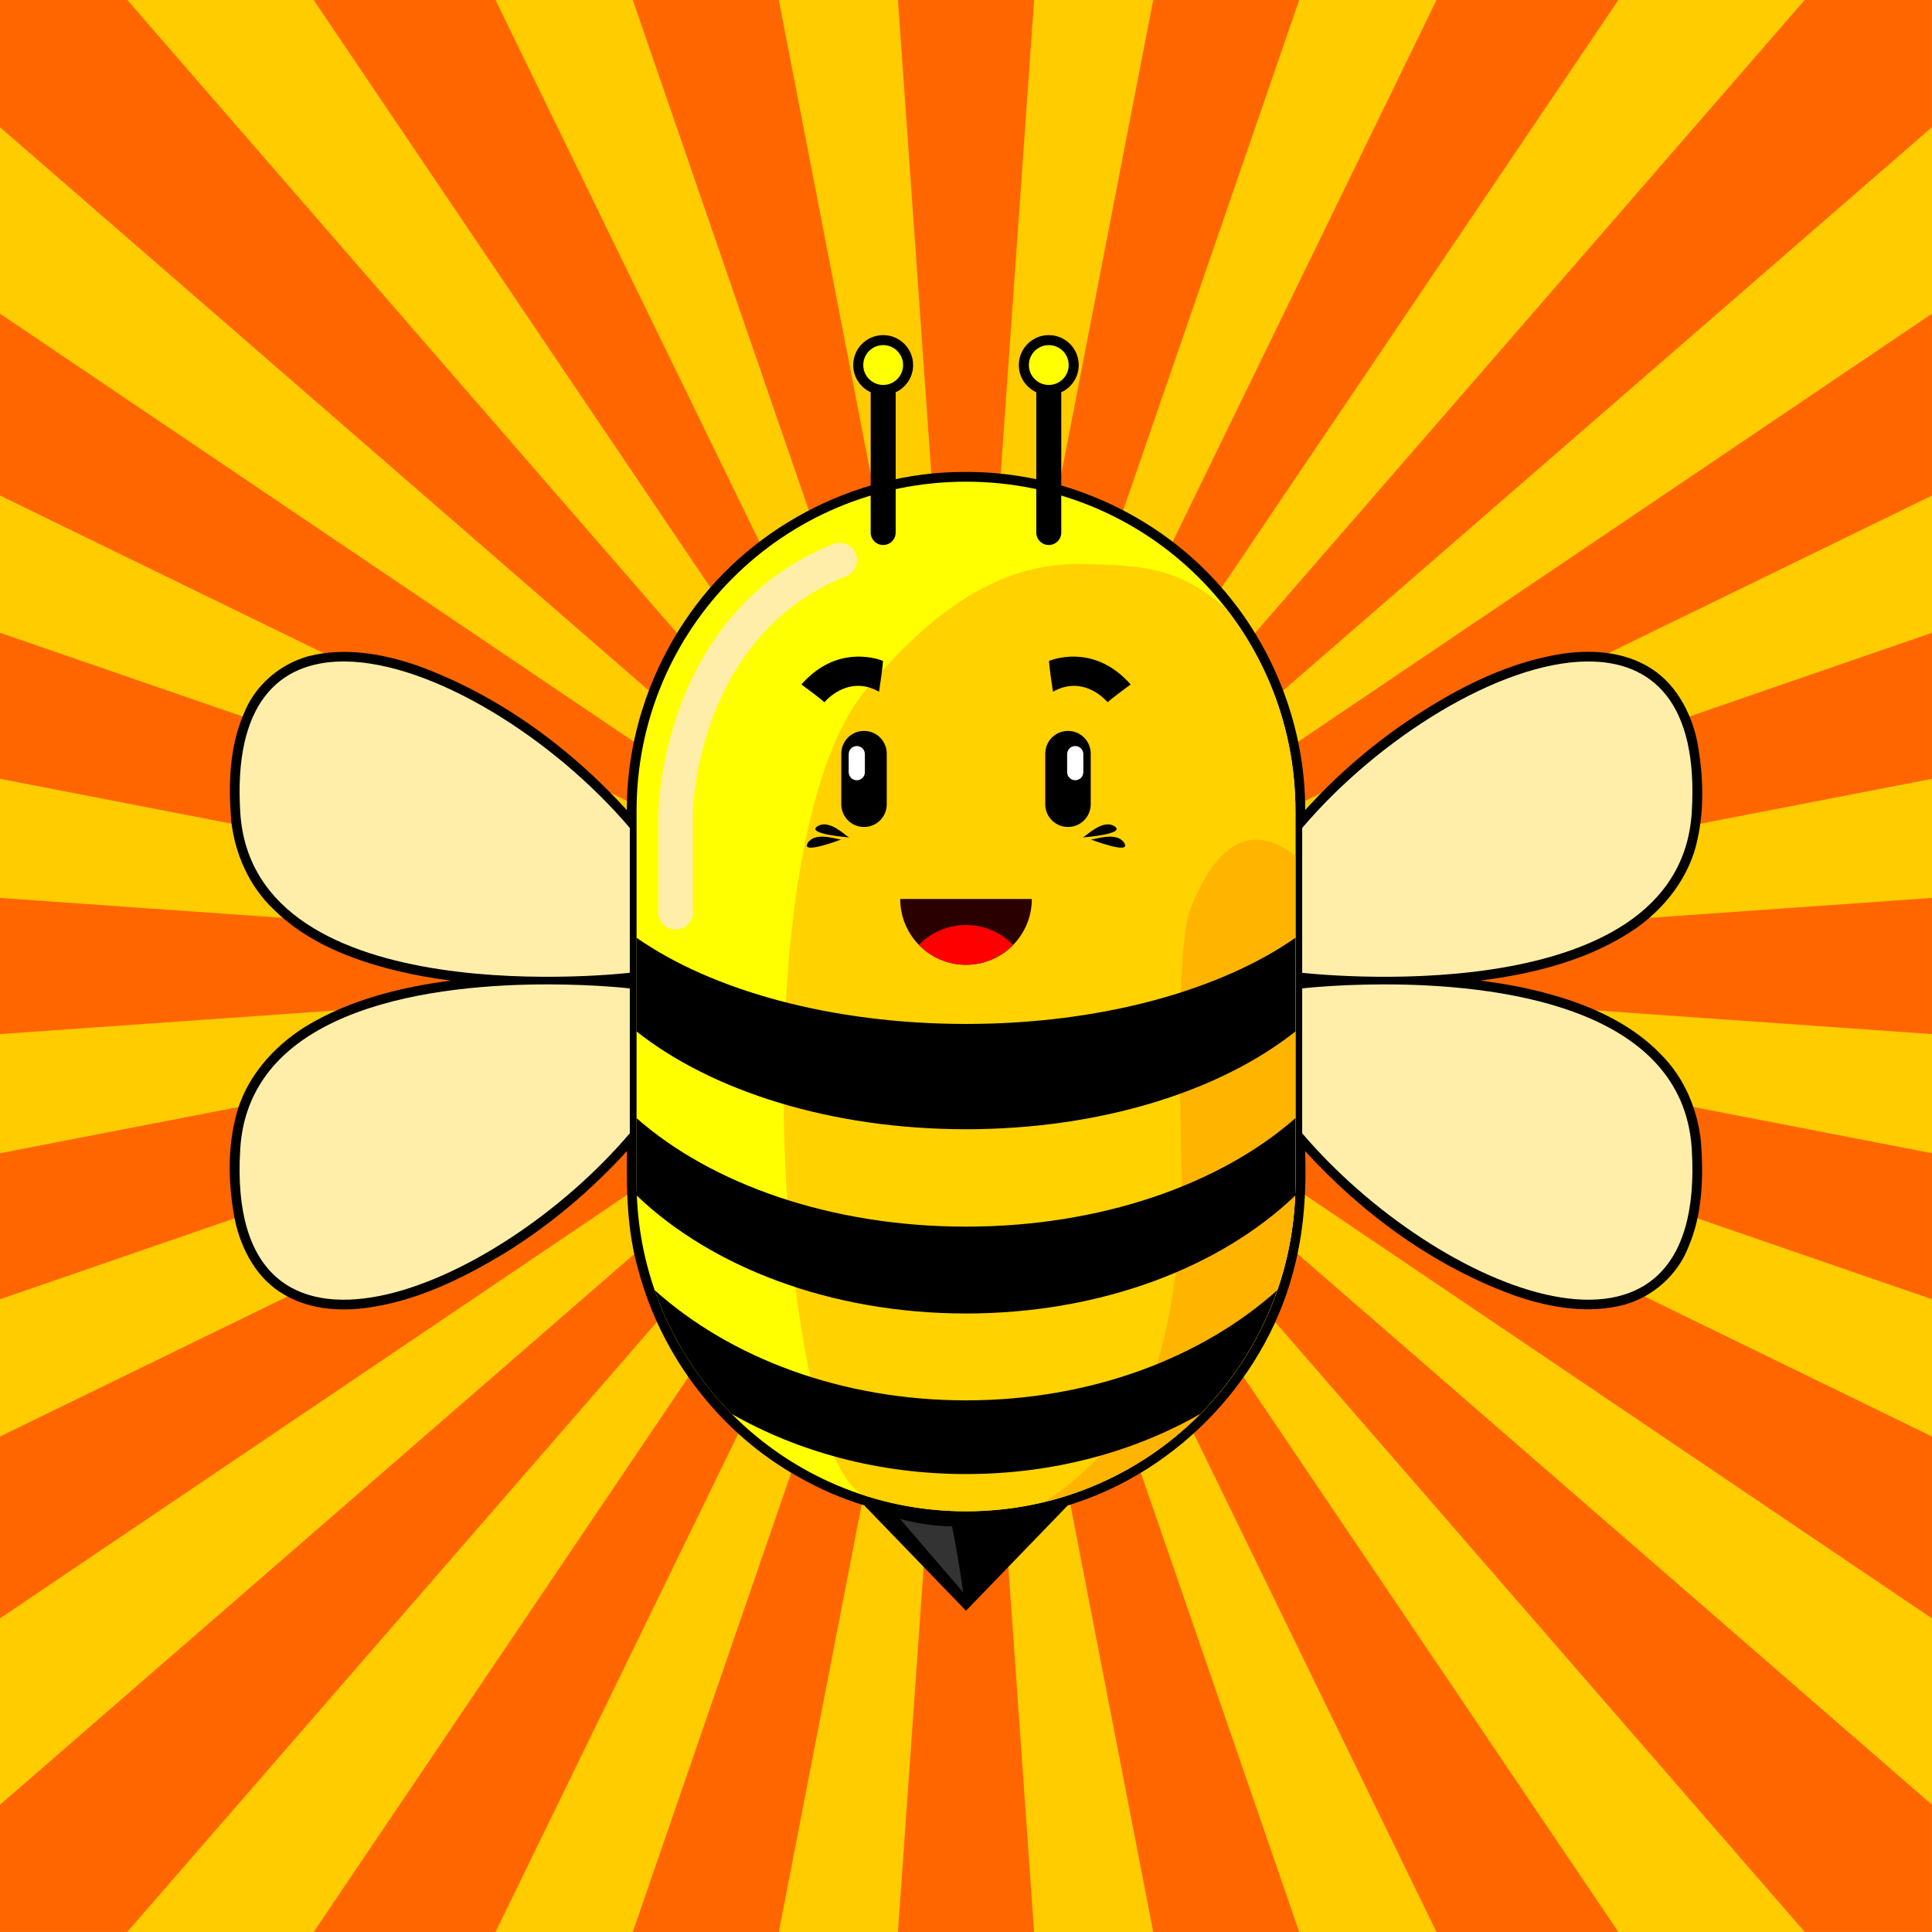
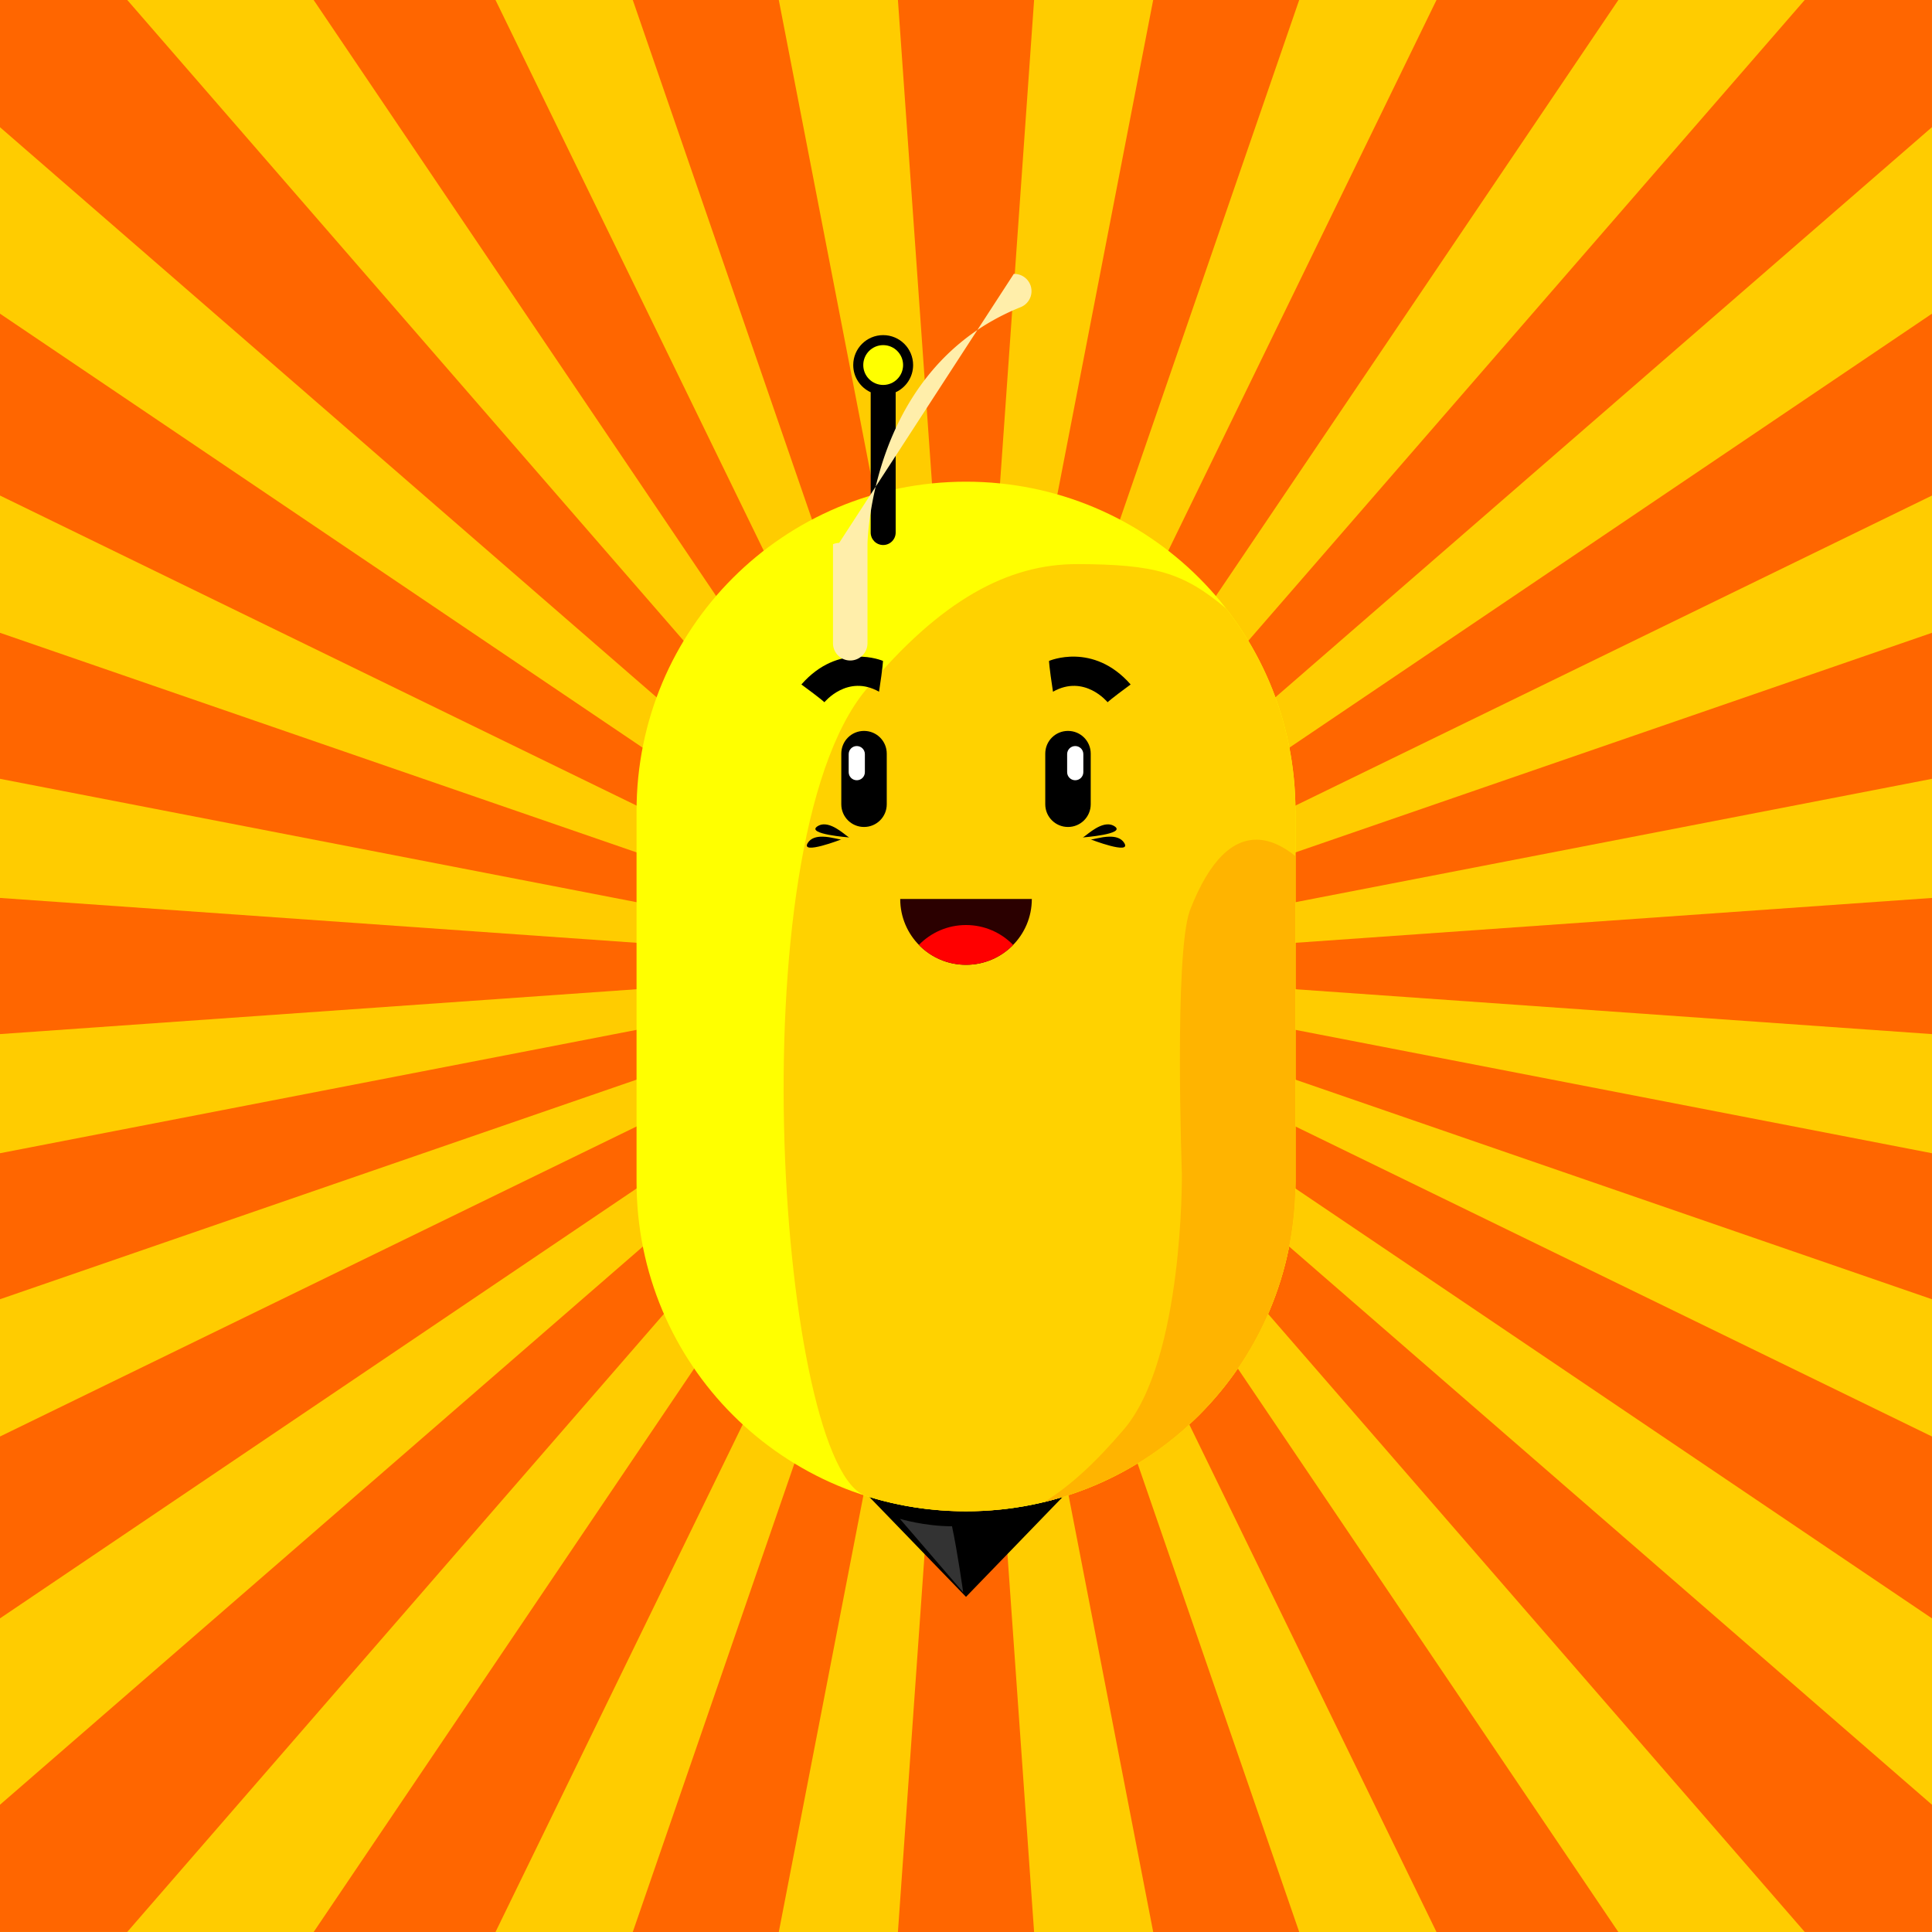
<svg xmlns="http://www.w3.org/2000/svg" version="1.1" viewBox="0 0 2800 2800">
  <g transform="translate(0 1747.6)">
    <rect y="-1747.6" width="2800" height="2800" fill="#fc0" />
    <path transform="translate(0 -1747.6)" d="m0 0v184.38l1400 1215.6-1400 1215.6v184.38h184.38l1215.6-1400 1215.6 1400h184.38v-184.41l-1399.9-1215.6h-0.031v-0.031l0.031-0.031 1399.9-1215.6v-184.38h-184.38l-1215.5 1399.9 482.84-1399.9h-211.62l-271.31 1400-1215.6-1400h-184.38zm1400 1400-681.88-1400h-263.56l945.44 1400zm0 0-271.31-1400h-211.62l482.94 1400zm0 0 98.688-1400h-197.34l98.656 1400zm0.094-0.094 945.34-1399.9h-263.56l-681.78 1399.9zm-0.031 0.125 1399.9-681.84v-263.59l-1399.9 945.44zm0 0 1399.9 482.94v-211.62l-1399.9-271.31 1399.9 98.656v-197.34l-1399.8 98.656 1399.8-271.28v-211.62l-1399.9 482.94zm0 0 1399.9 945.44v-263.59l-1399.9-681.84zm-0.062 0 681.88 1400h263.56l-945.44-1400zm0 0 271.31 1400h211.62l-482.94-1400zm0 0-98.656 1400h197.34l-98.688-1400zm0 0-482.94 1400h211.62l271.31-1400zm0 0-945.44 1400h263.56l681.88-1400zm-0.031 0-1400 681.88v263.56l1400-945.44zm0 0-1400 271.31v211.62l1400-482.94zm0 0-1400-98.688v197.34l1400-98.656zm0 0-1400-482.94v211.62l1400 271.31zm0 0-1400-945.44v263.56l1400 681.88z" fill="#f60" />
-     <path d="m1396.4-1063.6c-159.62-0.017-316.54 83.461-404.4 216.7-53.797 80.272-83.804 176.55-83.474 273.39-83.808-91.861-187.53-167.55-305.03-209.93-50.224-17.11-105.57-26.59-157.75-12.772-41.222 11.78-76.657 42.641-92.318 82.747-21.184 48.672-22.534 103.43-18.313 155.58 5.401 48.196 26.336 95.187 61.781 128.59 47.997 47.429 112.99 72.751 177.63 88.512 25.975 6.336 52.415 10.936 78.965 14.332-73.219 9.555-146.79 27.88-210.37 66.351-48.286 30.08-88.803 76.56-101.89 132.87-11.944 48.283-9.942 99.35-0.797 147.91 9.319 43.184 32.332 85.915 71.689 108.15 39.282 23.091 87.425 24.969 131.41 17.125 67.603-11.534 130.05-42.478 188.26-77.62 65.577-40.612 125.09-90.992 176.93-147.82-0.994 57.722 0.115 116.33 16.317 172.15 33.487 126.12 119.15 237.83 233.59 301.06 29.743 16.742 61.262 30.464 93.938 40.469 49.149 50.862 98.308 101.71 147.44 152.59 49.129-50.881 98.289-101.73 147.44-152.59 161.48-48.915 291.89-187.55 330.15-352.03 12.705-52.735 15.836-107.35 13.885-161.47 84.23 92.11 188.4 168.21 306.51 210.35 50.138 16.884 105.42 26.091 157.34 11.932 40.796-11.84 75.519-42.672 91.219-82.25 20.884-47.972 22.426-101.93 18.616-153.46-4.851-47.198-24.337-93.229-58.178-126.92-45.143-46.807-107.08-72.985-169.09-89.337-30.325-7.961-61.231-13.526-92.345-17.499 78.52-9.99 158.35-30.029 224.48-75.05 44.063-30.89 79.476-76.683 90.234-130.26 10.087-45.914 7.954-94.031-0.311-140.07-9.145-44.603-33.025-88.591-73.888-111.06-41.316-23.105-91.572-23.683-137.09-14.487-77.202 15.166-147.23 53.145-211.94 96.685-53.231 36.464-102.17 79.261-145.46 127.06 0.201-118.74-44.858-236.54-123.66-325.12-74.922-84.936-180.3-141.93-292.29-159.07-26.158-4.084-52.697-6.037-79.214-5.74z" />
    <path d="m1260 421.97 140 144.72 140-144.72c-44.242 13.46-91.243 20.688-140 20.688s-95.758-7.228-140-20.688z" />
    <path d="m1400-1049.5c264.51 0 477.46 212.95 477.46 477.46v537.26c0 264.51-212.95 477.46-477.46 477.46-264.51 0-477.46-212.95-477.46-477.46v-537.26c0-264.51 212.95-477.46 477.46-477.46z" fill="#ff0" />
    <path transform="translate(0 -1747.6)" d="m1561.6 817.56c-99.868-0.449-198.39 51.538-306.5 181.84-190.07 229.1-125.34 1131.8 0.812 1168.9 45.432 14.271 93.83 21.969 144.09 21.969 264.51 0 477.47-212.96 477.47-477.47v-537.25c0-110.94-37.49-212.8-100.5-293.69-62.669-52.696-103.66-63.841-215.38-64.344z" fill="#ffd200" />
    <path transform="translate(0 -1747.6)" d="m1821 1216.9c-31.947-0.123-66.526 24.824-96.688 102.97-22.889 64.852-11.438 381.47-11.438 381.47s2.75 268.49-83.938 370.06c-40.713 47.702-76.767 81.319-115.59 105.5 209.44-50.63 364.12-238.6 364.12-464.03v-472.09c-16.475-13.325-35.916-23.796-56.469-23.875z" fill="#ffb400" />
-     <path d="m922.53-388.53v135.78c108.56 86.16 281.71 141.72 477.47 141.72s368.91-55.558 477.47-141.72v-135.78c-108.56 75.94-281.71 124.91-477.47 124.91s-368.91-48.966-477.47-124.91zm0 261.38v92.375c0 6.716 0.166 13.384 0.438 20.031 108.59 103.82 281.53 170.75 477.03 170.75s368.44-66.933 477.03-170.75c0.272-6.647 0.438-13.315 0.438-20.031v-92.375c-108.56 95.621-281.71 157.28-477.47 157.28s-368.91-61.661-477.47-157.28zm26.25 249.31c23.608 68.273 62.196 129.44 111.91 179.56 96.186 54.893 213.05 87 339.31 87s243.13-32.107 339.31-87c49.71-50.125 88.298-111.29 111.91-179.56-109.15 97.953-270.55 159.75-451.22 159.75s-342.07-61.797-451.22-159.75z" />
    <g transform="translate(-2.088 -89.464)">
      <g>
        <path d="m1254.3-598.84c18.252 0 32.945 14.693 32.945 32.945v73.325c0 18.251-14.693 32.945-32.945 32.945s-32.945-14.693-32.945-32.945v-73.325c0-18.252 14.693-32.945 32.945-32.945z" />
        <path d="m1243.8-576.91c6.498 0 11.73 5.231 11.73 11.73v26.107c0 6.498-5.231 11.73-11.73 11.73s-11.73-5.231-11.73-11.73v-26.107c0-6.498 5.231-11.73 11.73-11.73z" fill="#fff" />
      </g>
      <path transform="translate(0 -1747.6)" d="m1195.6 1284.2c-3.017 0.134-5.962 0.962-8.719 2.75-17.644 11.444 46.281 16.219 46.281 16.219-2.816 0-21.273-19.69-37.562-18.969zm-1.406 17.812c-8.581-0.11-16.958 1.881-21.438 9.156-11.027 17.908 48.719-5.187 48.719-5.187-1.79 0.85-14.74-3.808-27.281-3.969z" />
      <path transform="translate(0 -1747.6)" d="m1196.9 1107.2s33.38-41.01 79.158-15.259c5.722-37.195 5.722-44.613 5.722-44.613s-63.898-27.869-118.26 34.122c28.611 20.982 33.38 25.75 33.38 25.75z" />
      <g transform="matrix(-1 0 0 1 2804.2 0)">
        <g>
          <path d="m1254.3-598.84c18.252 0 32.945 14.693 32.945 32.945v73.325c0 18.251-14.693 32.945-32.945 32.945s-32.945-14.693-32.945-32.945v-73.325c0-18.252 14.693-32.945 32.945-32.945z" />
          <path d="m1243.8-576.91c6.498 0 11.73 5.231 11.73 11.73v26.107c0 6.498-5.231 11.73-11.73 11.73s-11.73-5.231-11.73-11.73v-26.107c0-6.498 5.231-11.73 11.73-11.73z" fill="#fff" />
        </g>
        <path transform="translate(0 -1747.6)" d="m1195.6 1284.2c-3.017 0.134-5.962 0.962-8.719 2.75-17.644 11.444 46.281 16.219 46.281 16.219-2.816 0-21.273-19.69-37.562-18.969zm-1.406 17.812c-8.581-0.11-16.958 1.881-21.438 9.156-11.027 17.908 48.719-5.187 48.719-5.187-1.79 0.85-14.74-3.808-27.281-3.969z" />
        <path transform="translate(0 -1747.6)" d="m1196.9 1107.2s33.38-41.01 79.158-15.259c5.722-37.195 5.722-44.613 5.722-44.613s-63.898-27.869-118.26 34.122c28.611 20.982 33.38 25.75 33.38 25.75z" />
      </g>
    </g>
    <path d="m1495.4-444.72c0 52.672-42.699 95.371-95.371 95.371s-95.371-42.699-95.371-95.371h95.371z" fill="#2b0000" />
    <path d="m1400-406.97c-26.776 0-50.959 11.044-68.281 28.812 17.322 17.764 41.51 28.813 68.281 28.813s50.96-11.048 68.281-28.813c-17.322-17.769-41.506-28.812-68.281-28.812z" fill="#f00" />
    <g transform="translate(13.046 -27.422)">
      <path d="m1266.9-1234.5c-23.966 0-43.375 19.409-43.375 43.375 0 17.526 10.387 32.62 25.344 39.469-0.021 0.356-0.062 0.701-0.062 1.062v202.16c0 10.032 8.062 18.125 18.094 18.125 10.032 0 18.125-8.093 18.125-18.125v-202.16c0-0.361-0.042-0.706-0.062-1.062 14.948-6.852 25.344-21.949 25.344-39.469 0-23.966-19.441-43.375-43.406-43.375z" />
      <path transform="matrix(.665 0 0 .665 451.03 -1601.1)" d="m1270.3 616.48c0 23.966-19.428 43.394-43.394 43.394s-43.394-19.428-43.394-43.394 19.428-43.394 43.394-43.394 43.394 19.428 43.394 43.394z" fill="#ff0" />
      <g transform="translate(240)">
-         <path d="m1266.9-1234.5c-23.966 0-43.375 19.409-43.375 43.375 0 17.526 10.387 32.62 25.344 39.469-0.021 0.356-0.062 0.701-0.062 1.062v202.16c0 10.032 8.062 18.125 18.094 18.125 10.032 0 18.125-8.093 18.125-18.125v-202.16c0-0.361-0.042-0.706-0.062-1.062 14.948-6.852 25.344-21.949 25.344-39.469 0-23.966-19.441-43.375-43.406-43.375z" />
-         <path transform="matrix(.665 0 0 .665 451.03 -1601.1)" d="m1270.3 616.48c0 23.966-19.428 43.394-43.394 43.394s-43.394-19.428-43.394-43.394 19.428-43.394 43.394-43.394 43.394 19.428 43.394 43.394z" fill="#ff0" />
-       </g>
+         </g>
    </g>
-     <path d="m495.84-788.93c-92.626 0.948-157.34 61.952-147.66 218.47 18.354 296.72 564.59 232.69 564.59 232.69v-209.91c-110.96-130.54-286.43-239.97-412.5-241.25-1.484-0.015-2.967-0.015-4.438 0zm1803.9 0c-126.07 1.28-301.54 110.71-412.5 241.25v209.91s546.24 64.033 564.59-232.69c9.835-159-57.109-219.43-152.09-218.47zm-1503.3 468c-161.48-0.404-435.38 29.9-448.28 238.53-22.889 370.04 370.04 206.11 564.59-22.781v-209.94s-48.131-5.642-116.31-5.812zm1207.1 0c-68.181 0.17-116.31 5.812-116.31 5.812v209.94c194.56 228.89 587.48 392.82 564.59 22.781-12.905-208.63-286.8-238.93-448.28-238.53z" fill="#fea" />
-     <path d="m1216.2-960.83a25.002 25.002 0 0 0-8.969 1.938c-250.07 100.6-253.06 389.81-253.06 389.81v0.125 0.125 142.97a25.002 25.002 0 1 0 50 0v-142.72-0.25c0.015-1.422 3.038-255.71 221.72-343.69a25.002 25.002 0 0 0-9.687-48.312z" color="#000000" fill="#fea" style="block-progression:tb;text-indent:0;text-transform:none" />
+     <path d="m1216.2-960.83a25.002 25.002 0 0 0-8.969 1.938v0.125 0.125 142.97a25.002 25.002 0 1 0 50 0v-142.72-0.25c0.015-1.422 3.038-255.71 221.72-343.69a25.002 25.002 0 0 0-9.687-48.312z" color="#000000" fill="#fea" style="block-progression:tb;text-indent:0;text-transform:none" />
    <path transform="translate(0 -1747.6)" d="m1304.2 2201.2s35.405 10.79 75.53 10.79c8.092 37.765 16.185 95.761 16.185 95.761z" fill="#333" />
  </g>
</svg>